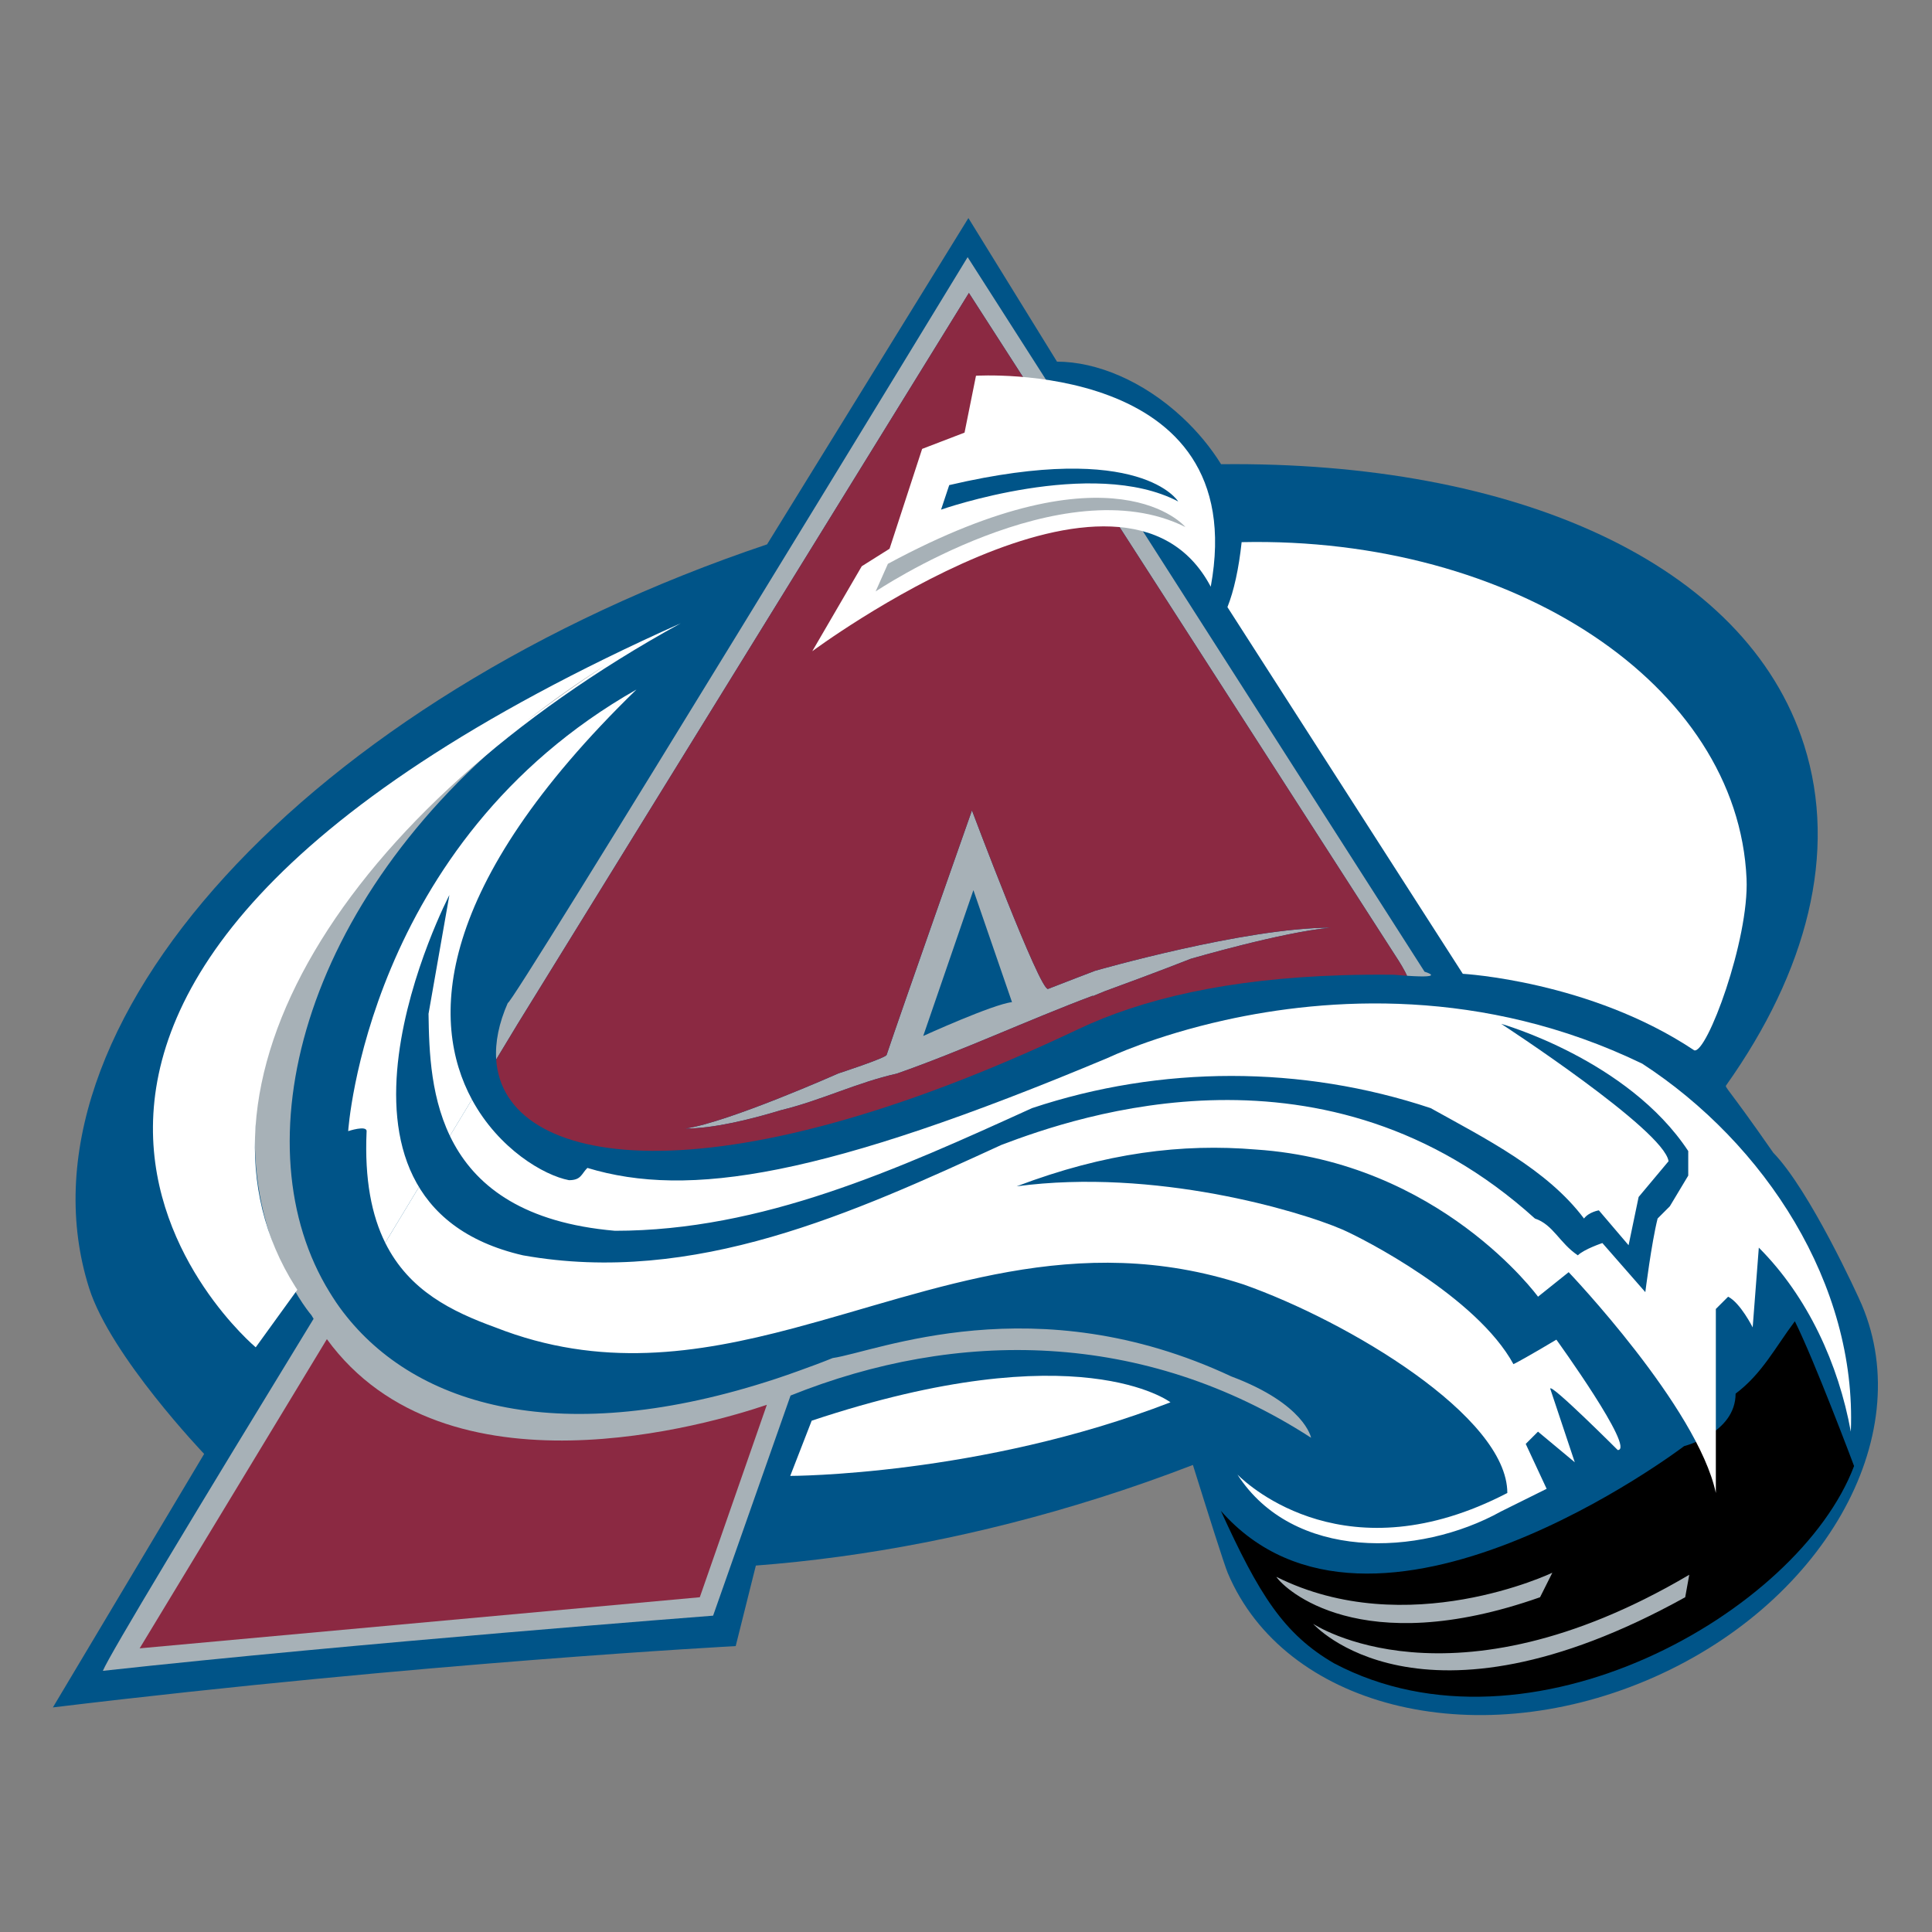
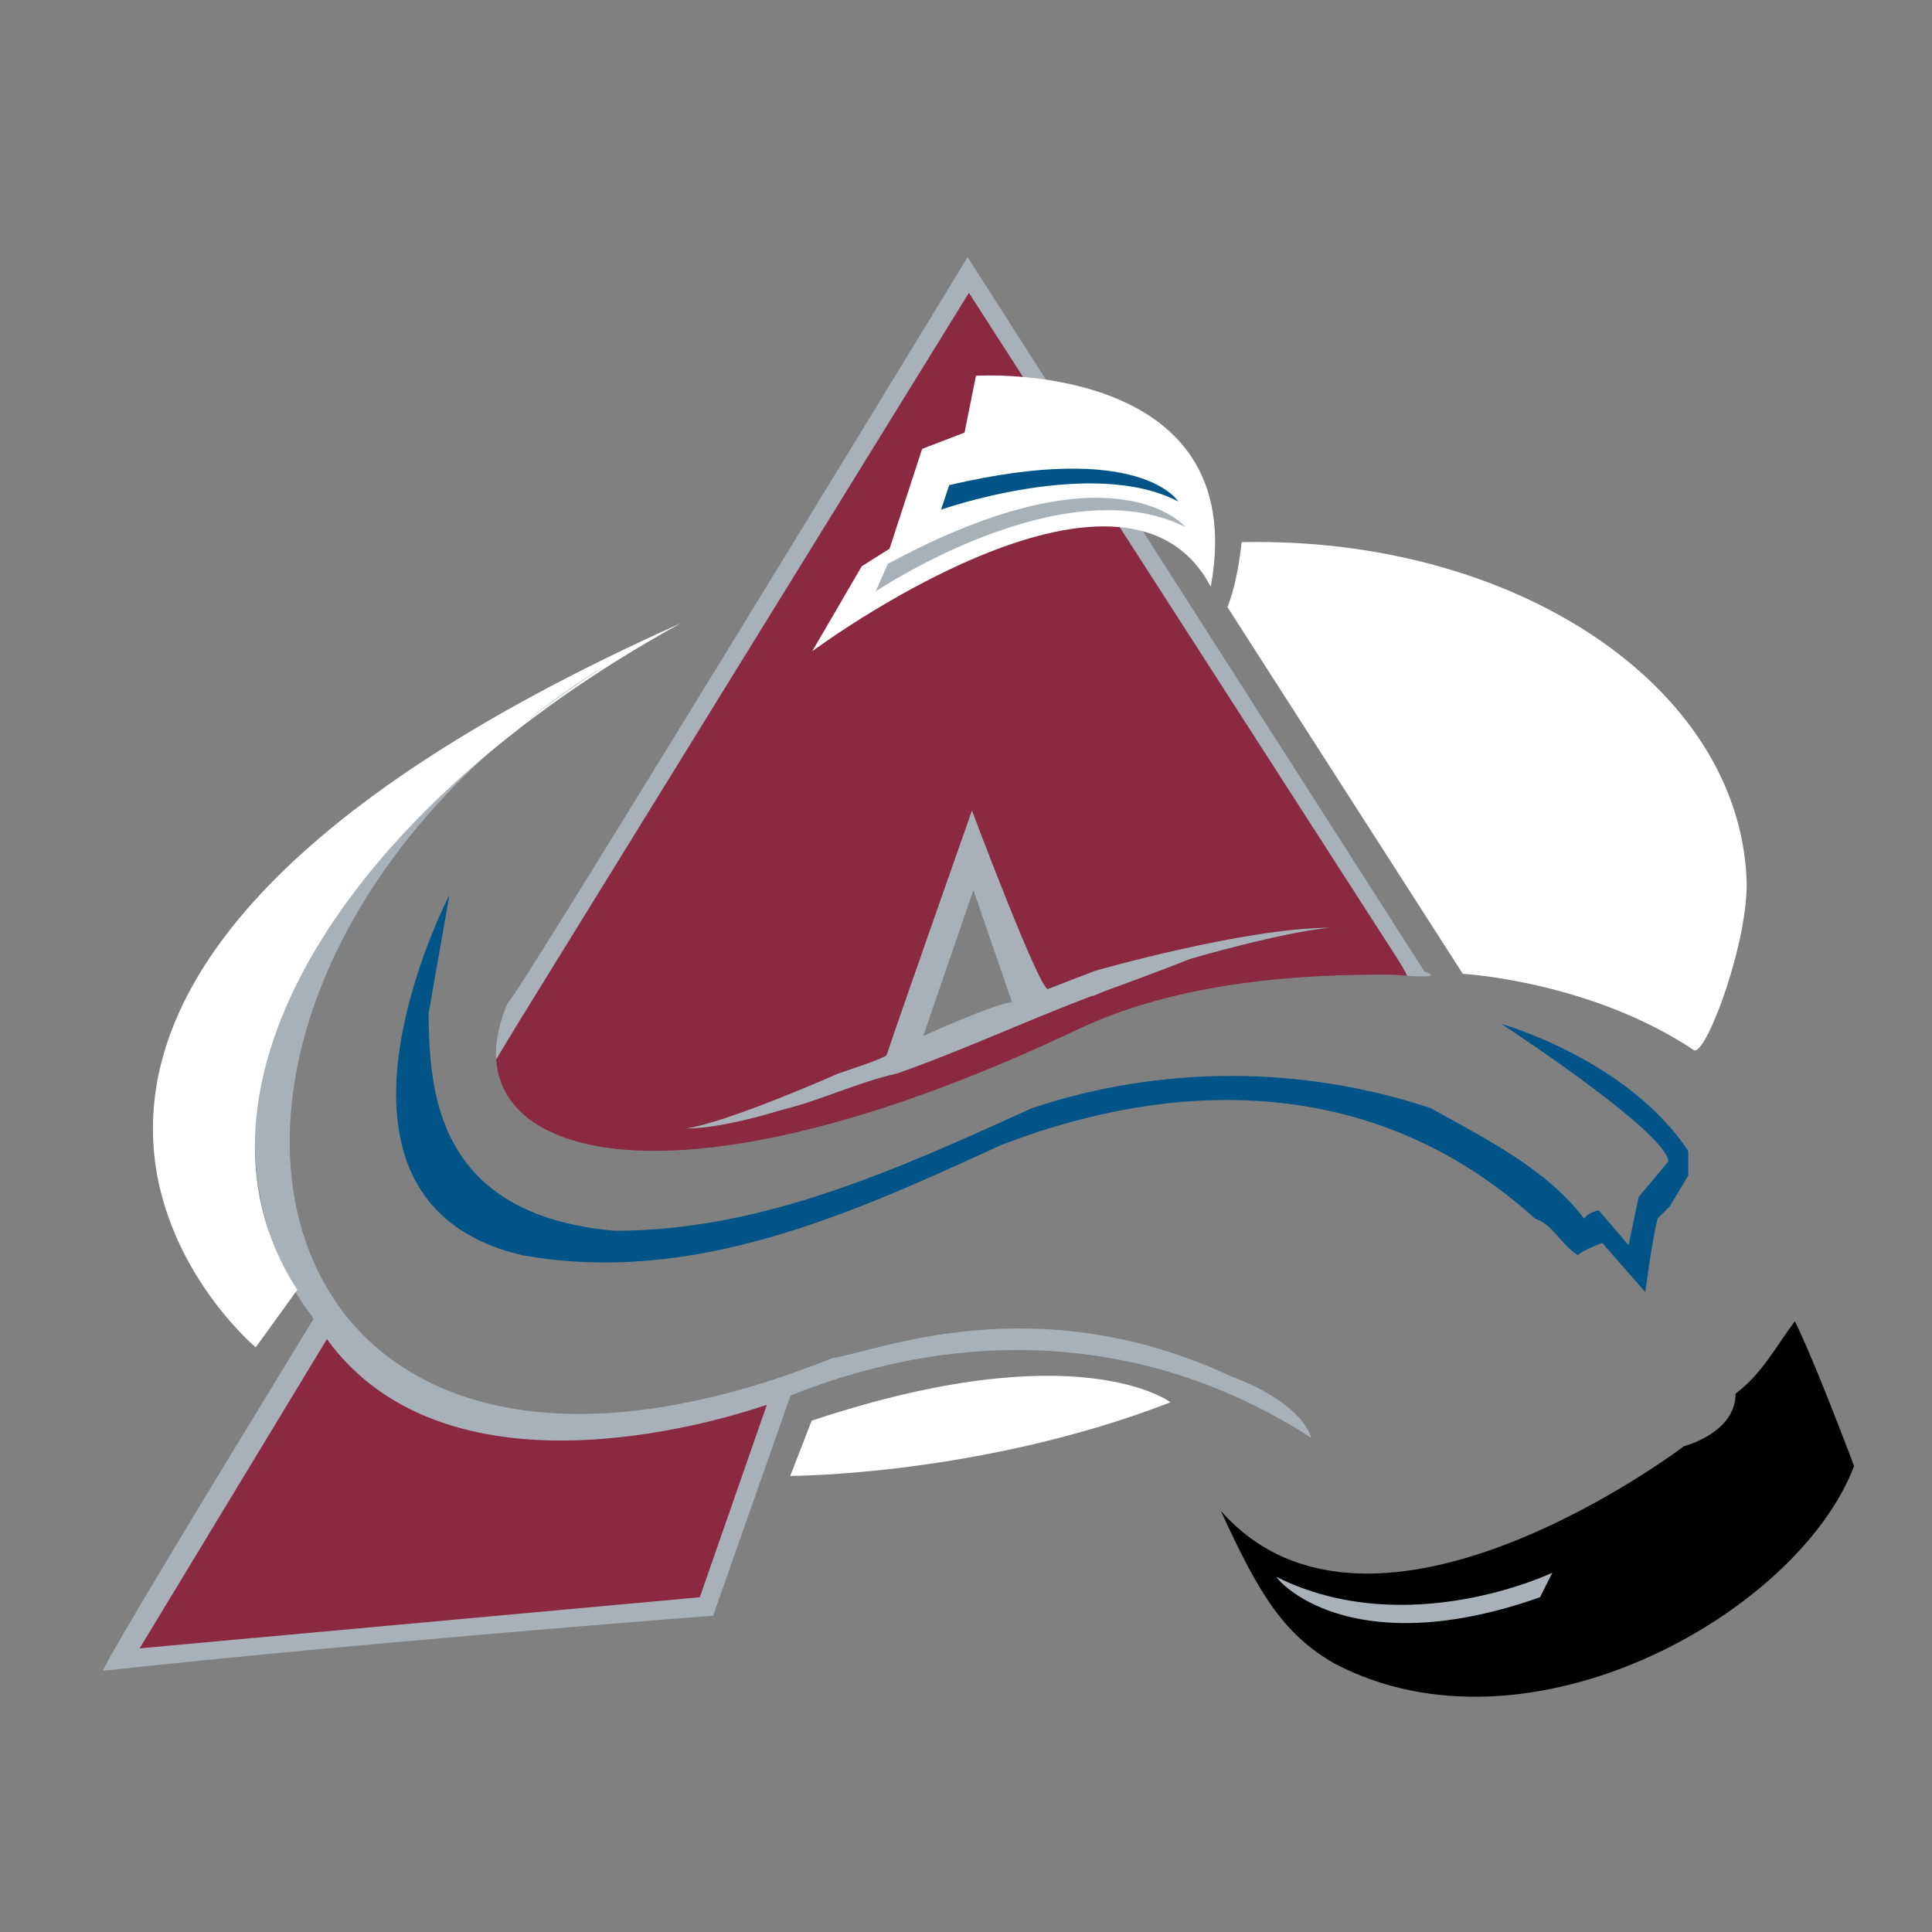
<svg xmlns="http://www.w3.org/2000/svg" xml:space="preserve" width="780px" height="780px" version="1.1" style="shape-rendering:geometricPrecision; text-rendering:geometricPrecision; image-rendering:optimizeQuality; fill-rule:evenodd; clip-rule:evenodd" viewBox="0 0 780 780">
  <rect x="0" y="0" width="780" height="780" fill="#808080" stroke="none" />
  <defs>
    <style type="text/css">
   
    .fil0 {fill:none}
    .fil4 {fill:none;fill-rule:nonzero}
    .fil6 {fill:black;fill-rule:nonzero}
    .fil1 {fill:#005488;fill-rule:nonzero}
    .fil5 {fill:#8B2942;fill-rule:nonzero}
    .fil2 {fill:#A7B1B7;fill-rule:nonzero}
    .fil3 {fill:white;fill-rule:nonzero}
   
  </style>
  </defs>
  <g id="Слой_x0020_1">
    <rect class="fil0" x="-0.24" y="0.24" width="780" height="780" />
    <g id="_2758894095008">
      <g>
-         <path class="fil1" d="M751.65 526.76c-1.57,-3.73 -21.08,-46.32 -35.72,-61.36 -18.98,-27.3 -19.7,-26.3 -18.98,-27.3 32.52,-45.84 45.16,-93.86 31.44,-137.21 -23.36,-73.8 -117.01,-114.76 -235.4,-113.47 -4.13,-6.64 -9.39,-13.09 -15.73,-18.98 -15.8,-14.68 -34.58,-22.43 -50.52,-22.43l-35.77 -57.97 -81.29 131.74c-185.05,62.16 -306.99,195.02 -273.7,300.26 8.69,27.46 46.44,66.95 46.44,66.95l-61.07 102.34c150.21,-18.15 275.67,-24.75 275.67,-24.75l8.14 -32.52c44.22,-3.36 91.09,-12.29 138.52,-27.31 12.95,-4.09 25.59,-8.55 37.93,-13.31 5.84,18.69 12.71,40.47 14.09,43.68 22.77,53.8 98.54,73.16 169.22,43.24 70.68,-29.92 109.51,-97.8 86.73,-151.6z" />
        <path class="fil2" d="M497.13 555.71c-79.24,-37.14 -143.61,-9.9 -160.95,-7.43 -4.56,1.84 -9.05,3.5 -13.48,5.09 -3.18,1.15 -6.34,2.26 -9.44,3.28 -86.16,28.36 -145.25,11.58 -174.71,-26.9 -1.96,-2.54 -3.74,-5.22 -5.43,-7.97 -36.22,-58.56 -12.29,-157.74 79.38,-230.64 -169.32,128.35 -93.8,231.62 -86.78,239.82 0.29,0.49 0.6,0.96 0.89,1.47 -47.13,77.14 -82.37,135.54 -85.08,142.13 101.52,-11.14 246.37,-22.27 246.37,-22.27l31.27 -88.87c67,-26.91 142.46,-26.7 210.15,17.04 -0.01,0.01 -2.47,-13.6 -32.19,-24.75z" />
        <path class="fil3" d="M684 424.04c5.02,1.69 22.23,-44.61 21.13,-69.3 -3.48,-78.34 -94.11,-138.23 -203.85,-135.86 -1.12,10.63 -3.13,19.73 -5.73,26.23l95.02 148.04c0,0 51.41,2.85 93.43,30.89z" />
        <path class="fil3" d="M119.22 519.47c-50.06,-79.11 18.82,-192.69 155.61,-267.84 -339.42,151.81 -171.59,292.32 -171.59,292.32l16.8 -23.23c-0.28,-0.41 -0.56,-0.82 -0.82,-1.25z" />
        <path class="fil3" d="M319.04 595.86l8.66 -22.29c107.71,-35.9 144.85,-7.42 144.85,-7.42 -76.76,29.71 -153.51,29.71 -153.51,29.71z" />
+         <path class="fil4" d="M362.07 433.44c26.57,-9.29 52.44,-21.42 79.11,-31.46l-0.02 0.19z" />
+         <path class="fil2" d="M212.5 291.14c9.85,-7.47 20.49,-15.03 32.08,-22.66 -11.51,7.19 -22.17,14.78 -32.08,22.66z" />
        <path class="fil4" d="M362.07 433.44c26.57,-9.29 52.44,-21.42 79.11,-31.46l-0.02 0.19c1.63,-0.67 3.25,-1.33 4.88,-2 21.5,-7.83 34.67,-13.07 34.67,-13.07 0,0 36.87,-10.78 56.53,-12.57 -34.65,0 -95.18,17.42 -95.18,17.42 0,0 -11.84,4.52 -18.94,7.29 -3.16,1.22 -30.73,-72.06 -30.73,-72.06 0,0 -28.91,82.11 -34.44,98.71 -0.43,1.27 -19.41,7.45 -19.41,7.45 0,0 -44.57,19.8 -61.9,22.28 11.19,0 25.94,-3.54 38.73,-7.43 16.1,-3.91 30.78,-11.2 46.7,-14.75z" />
-         <path class="fil2" d="M212.5 291.14c9.85,-7.47 20.49,-15.03 32.08,-22.66 -11.51,7.19 -22.17,14.78 -32.08,22.66z" />
-         <path class="fil4" d="M372.73 418.25c0,0 28.12,-12.8 35.84,-13.67l-15.58 -45.21 -20.26 58.88z" />
-         <path class="fil4" d="M362.07 433.44c26.57,-9.29 52.44,-21.42 79.11,-31.46l-0.02 0.19c1.63,-0.67 3.25,-1.33 4.88,-2 21.5,-7.83 34.67,-13.07 34.67,-13.07 0,0 36.87,-10.78 56.53,-12.57 -34.65,0 -95.18,17.42 -95.18,17.42 0,0 -11.84,4.52 -18.94,7.29 -3.16,1.22 -30.73,-72.06 -30.73,-72.06 0,0 -28.91,82.11 -34.44,98.71 -0.43,1.27 -19.41,7.45 -19.41,7.45 0,0 -44.57,19.8 -61.9,22.28 11.19,0 25.94,-3.54 38.73,-7.43 16.1,-3.91 30.78,-11.2 46.7,-14.75z" />
-         <path class="fil3" d="M256.95 278.39c-108.95,61.91 -116.38,178.28 -116.38,178.28 0,0 7.44,-2.48 7.44,0 -0.9,19.63 2.08,34.09 7.51,45.07l35.01 -57.84c-17.01,-31.48 -15.38,-85.98 66.42,-165.51z" />
        <path class="fil5" d="M131.97 540.65l-75.59 124.83 226.15 -20.63 27.07 -77.7c-22.66,7.7 -129.54,39.53 -177.63,-26.5z" />
        <path class="fil4" d="M313.26 556.65l7.1 -20.4c-39.06,10.37 -78.07,16.27 -120.35,-0.34 -17.44,-6.35 -34.83,-14.72 -44.49,-34.17l-16.97 28.01c29.46,38.48 88.55,55.27 174.71,26.9z" />
        <path class="fil4" d="M392.99 359.37l-20.26 58.87c0,0 28.12,-12.8 35.84,-13.66l-15.58 -45.21z" />
        <path class="fil6" d="M748.54 591.87c-22.37,59.17 -131.33,121.09 -209.87,79.69 -20.5,-11.85 -30.4,-27.94 -45.77,-61.59 61.18,69.54 187.02,-26.13 187.02,-26.13 0,0 20.79,-5.25 20.79,-21.2 10.64,-7.96 15.95,-18.58 23.92,-29.21 7.96,15.94 23.91,58.44 23.91,58.44z" />
        <path class="fil4" d="M372.73 418.25c0,0 28.12,-12.8 35.84,-13.67l-15.58 -45.21 -20.26 58.88z" />
        <path class="fil2" d="M442.07 391.95c0,0 -11.84,4.52 -18.94,7.3 -3.16,1.22 -30.73,-72.07 -30.73,-72.07 0,0 -28.91,82.12 -34.45,98.71 -0.43,1.28 -19.41,7.45 -19.41,7.45 0,0 -44.57,19.8 -61.89,22.29 11.19,0 25.93,-3.55 38.73,-7.44 16.09,-3.9 30.77,-11.2 46.69,-14.74 26.57,-9.3 52.44,-21.43 79.12,-31.46l-0.02 0.18c1.62,-0.67 3.24,-1.32 4.87,-2 21.5,-7.83 34.68,-13.07 34.68,-13.07 0,0 36.86,-10.78 56.52,-12.57 -34.65,0 -95.17,17.42 -95.17,17.42zm-69.34 26.3l20.26 -58.88 15.58 45.22c-7.71,0.85 -35.84,13.66 -35.84,13.66z" />
        <path class="fil4" d="M423.13 399.24c-3.17,1.23 -30.73,-72.06 -30.73,-72.06 0,0 -28.92,82.11 -34.45,98.71 -0.43,1.27 -19.41,7.45 -19.41,7.45 0,0 -44.57,19.8 -61.89,22.28 11.19,0 25.93,-3.54 38.72,-7.43 16.1,-3.9 30.78,-11.2 46.7,-14.74 26.57,-9.3 52.44,-21.43 79.12,-31.47l-0.03 0.19c1.63,-0.67 3.25,-1.33 4.88,-2 21.5,-7.83 34.68,-13.07 34.68,-13.07 0,0 36.86,-10.78 56.52,-12.57 -34.65,0 -95.18,17.42 -95.18,17.42 0,0 -11.84,4.52 -18.93,7.29z" />
        <path class="fil2" d="M575.13 392.3l-184.47 -288.48c0,0 -185.71,304.98 -185.63,301.05 -3.62,8.21 -5.16,15.9 -4.7,22.86l8.75 -14.48 182.09 -294.98 171.99 267.25c2.24,3.37 3.84,6.15 4.91,8.43 16.34,1.09 7.06,-1.65 7.06,-1.65z" />
        <path class="fil5" d="M563.16 385.52l-171.99 -267.25 -182.09 294.98 -8.75 14.48c2.88,43.94 85.95,58.52 234.98,-12.22 25.73,-12.2 60.24,-20.36 106.49,-21.78 6.74,-0.21 13.71,-0.29 20.94,-0.2 2.04,0.18 3.8,0.31 5.33,0.42 -1.06,-2.29 -2.67,-5.06 -4.91,-8.43zm-82.44 1.58c0,0 -13.18,5.24 -34.68,13.07 -1.63,0.67 -3.25,1.33 -4.88,2l0.03 -0.18c-26.69,10.03 -52.55,22.16 -79.12,31.46 -15.92,3.54 -30.59,10.84 -46.7,14.74 -12.79,3.89 -27.53,7.44 -38.72,7.44 17.32,-2.48 61.89,-22.29 61.89,-22.29 0,0 18.98,-6.17 19.41,-7.45 5.53,-16.59 34.45,-98.71 34.45,-98.71 0,0 27.56,73.29 30.73,72.07 7.09,-2.78 18.93,-7.3 18.93,-7.3 0,0 60.53,-17.42 95.18,-17.42 -19.66,1.79 -56.52,12.57 -56.52,12.57z" />
        <path class="fil3" d="M488.81 236.87c16.98,-92.19 -94.78,-85.17 -94.78,-85.17l-4.62 22.96 -17.12 6.57 -13.15 40.31 -11.23 7.07 -19.98 34.31c0,0 125.36,-93.29 160.88,-26.05z" />
        <path class="fil1" d="M383.23 195.85c-3.3,9.91 -3.3,9.91 -3.3,9.91 0,0 61.08,-21.46 95.74,-3.3 0,0 -14.85,-24.76 -92.44,-6.61z" />
        <path class="fil2" d="M353.52 238.78c0,0 0,0 4.95,-11.15 91.62,-49.53 120.09,-14.86 120.09,-14.86 -49.53,-24.76 -125.04,26.01 -125.04,26.01z" />
-         <path class="fil3" d="M663.02 429.43c-64.55,-31.19 -127.38,-26.68 -168.38,-17.6 -28.97,6.42 -47.03,15.12 -47.03,15.12 -115.14,48.29 -169.62,56.96 -210.47,44.57 -2.48,2.48 -2.48,4.95 -7.43,4.95 -10.09,-1.92 -28.39,-12.61 -39.19,-32.58l-35 57.85c9.66,19.45 27.05,27.82 44.48,34.17 42.29,16.61 81.3,10.7 120.36,0.33 57.01,-15.1 114.14,-39.71 181.71,-17.67 42.11,14.86 106.48,53.23 106.48,84.19 -64.37,33.42 -103.99,-2.48 -108.95,-7.43 22.29,34.67 73.05,33.42 106.46,14.85l18.36 -9.11 -8.44 -18.13 4.95 -4.95 14.85 12.37 -9.91 -29.71c0,-2.47 27.25,24.77 27.25,24.77 7.43,0 -24.77,-44.57 -24.77,-44.57 0,0 -12.37,7.42 -17.33,9.9 -14.85,-27.24 -60.67,-50.76 -69.32,-54.47 -17.34,-7.44 -75.52,-24.77 -131.24,-17.34 35.91,-13.62 66.86,-17.33 96.56,-14.85 74.29,4.95 113.92,59.42 113.92,59.42l12.37 -9.9c0,0 52,54.47 59.42,89.14 0,-24.76 0,-49.52 0,-74.29 2.48,-2.46 2.48,-2.46 4.96,-4.95 4.95,2.49 9.91,12.39 9.91,12.39l2.48 -32.2c19.8,19.82 32.18,47.05 37.14,74.29 2.47,-59.42 -34.67,-116.37 -84.2,-148.56z" />
        <path class="fil1" d="M606.07 413.35c0,0 65.81,42.86 67.57,55.47l-12.08 14.43 -4.06 19.48 -12 -14.08c0,0 -3.99,0.63 -6,3.3 -14.86,-19.81 -39.63,-32.18 -61.9,-44.57 -52,-17.33 -108.95,-17.33 -160.94,0 -54.48,24.76 -108.95,49.52 -168.38,49.52 -73.09,-6.33 -74.84,-57.53 -75.27,-87.61l8.42 -47.95c0,0 -64.39,123.8 29.71,145.47 69.32,12.38 133.71,-17.32 193.13,-44.57 30.96,-11.77 131.24,-46.43 215.42,29.71 7.43,2.48 9.9,9.9 17.33,14.86 2.48,-2.47 9.9,-4.96 9.9,-4.96l17.34 19.82c0,0 2.48,-19.82 4.96,-29.72 2.48,-2.46 4.94,-4.95 4.94,-4.95l7.43 -12.38c0,0 0,-2.48 0,-4.95 0,-2.47 0,-2.47 0,-4.96 -24.34,-36.93 -75.52,-51.36 -75.52,-51.36z" />
        <path class="fil2" d="M626.72 634.95l-4.96 9.9c-72.64,25.59 -103.18,-3.3 -106.47,-8.24 52.82,26.4 111.43,-1.66 111.43,-1.66z" />
-         <path class="fil2" d="M682 635.77l-1.64 9.08c-107.29,59.43 -150.22,10.72 -150.22,10.72 0,0 55.3,37.16 151.86,-19.8z" />
      </g>
    </g>
  </g>
</svg>